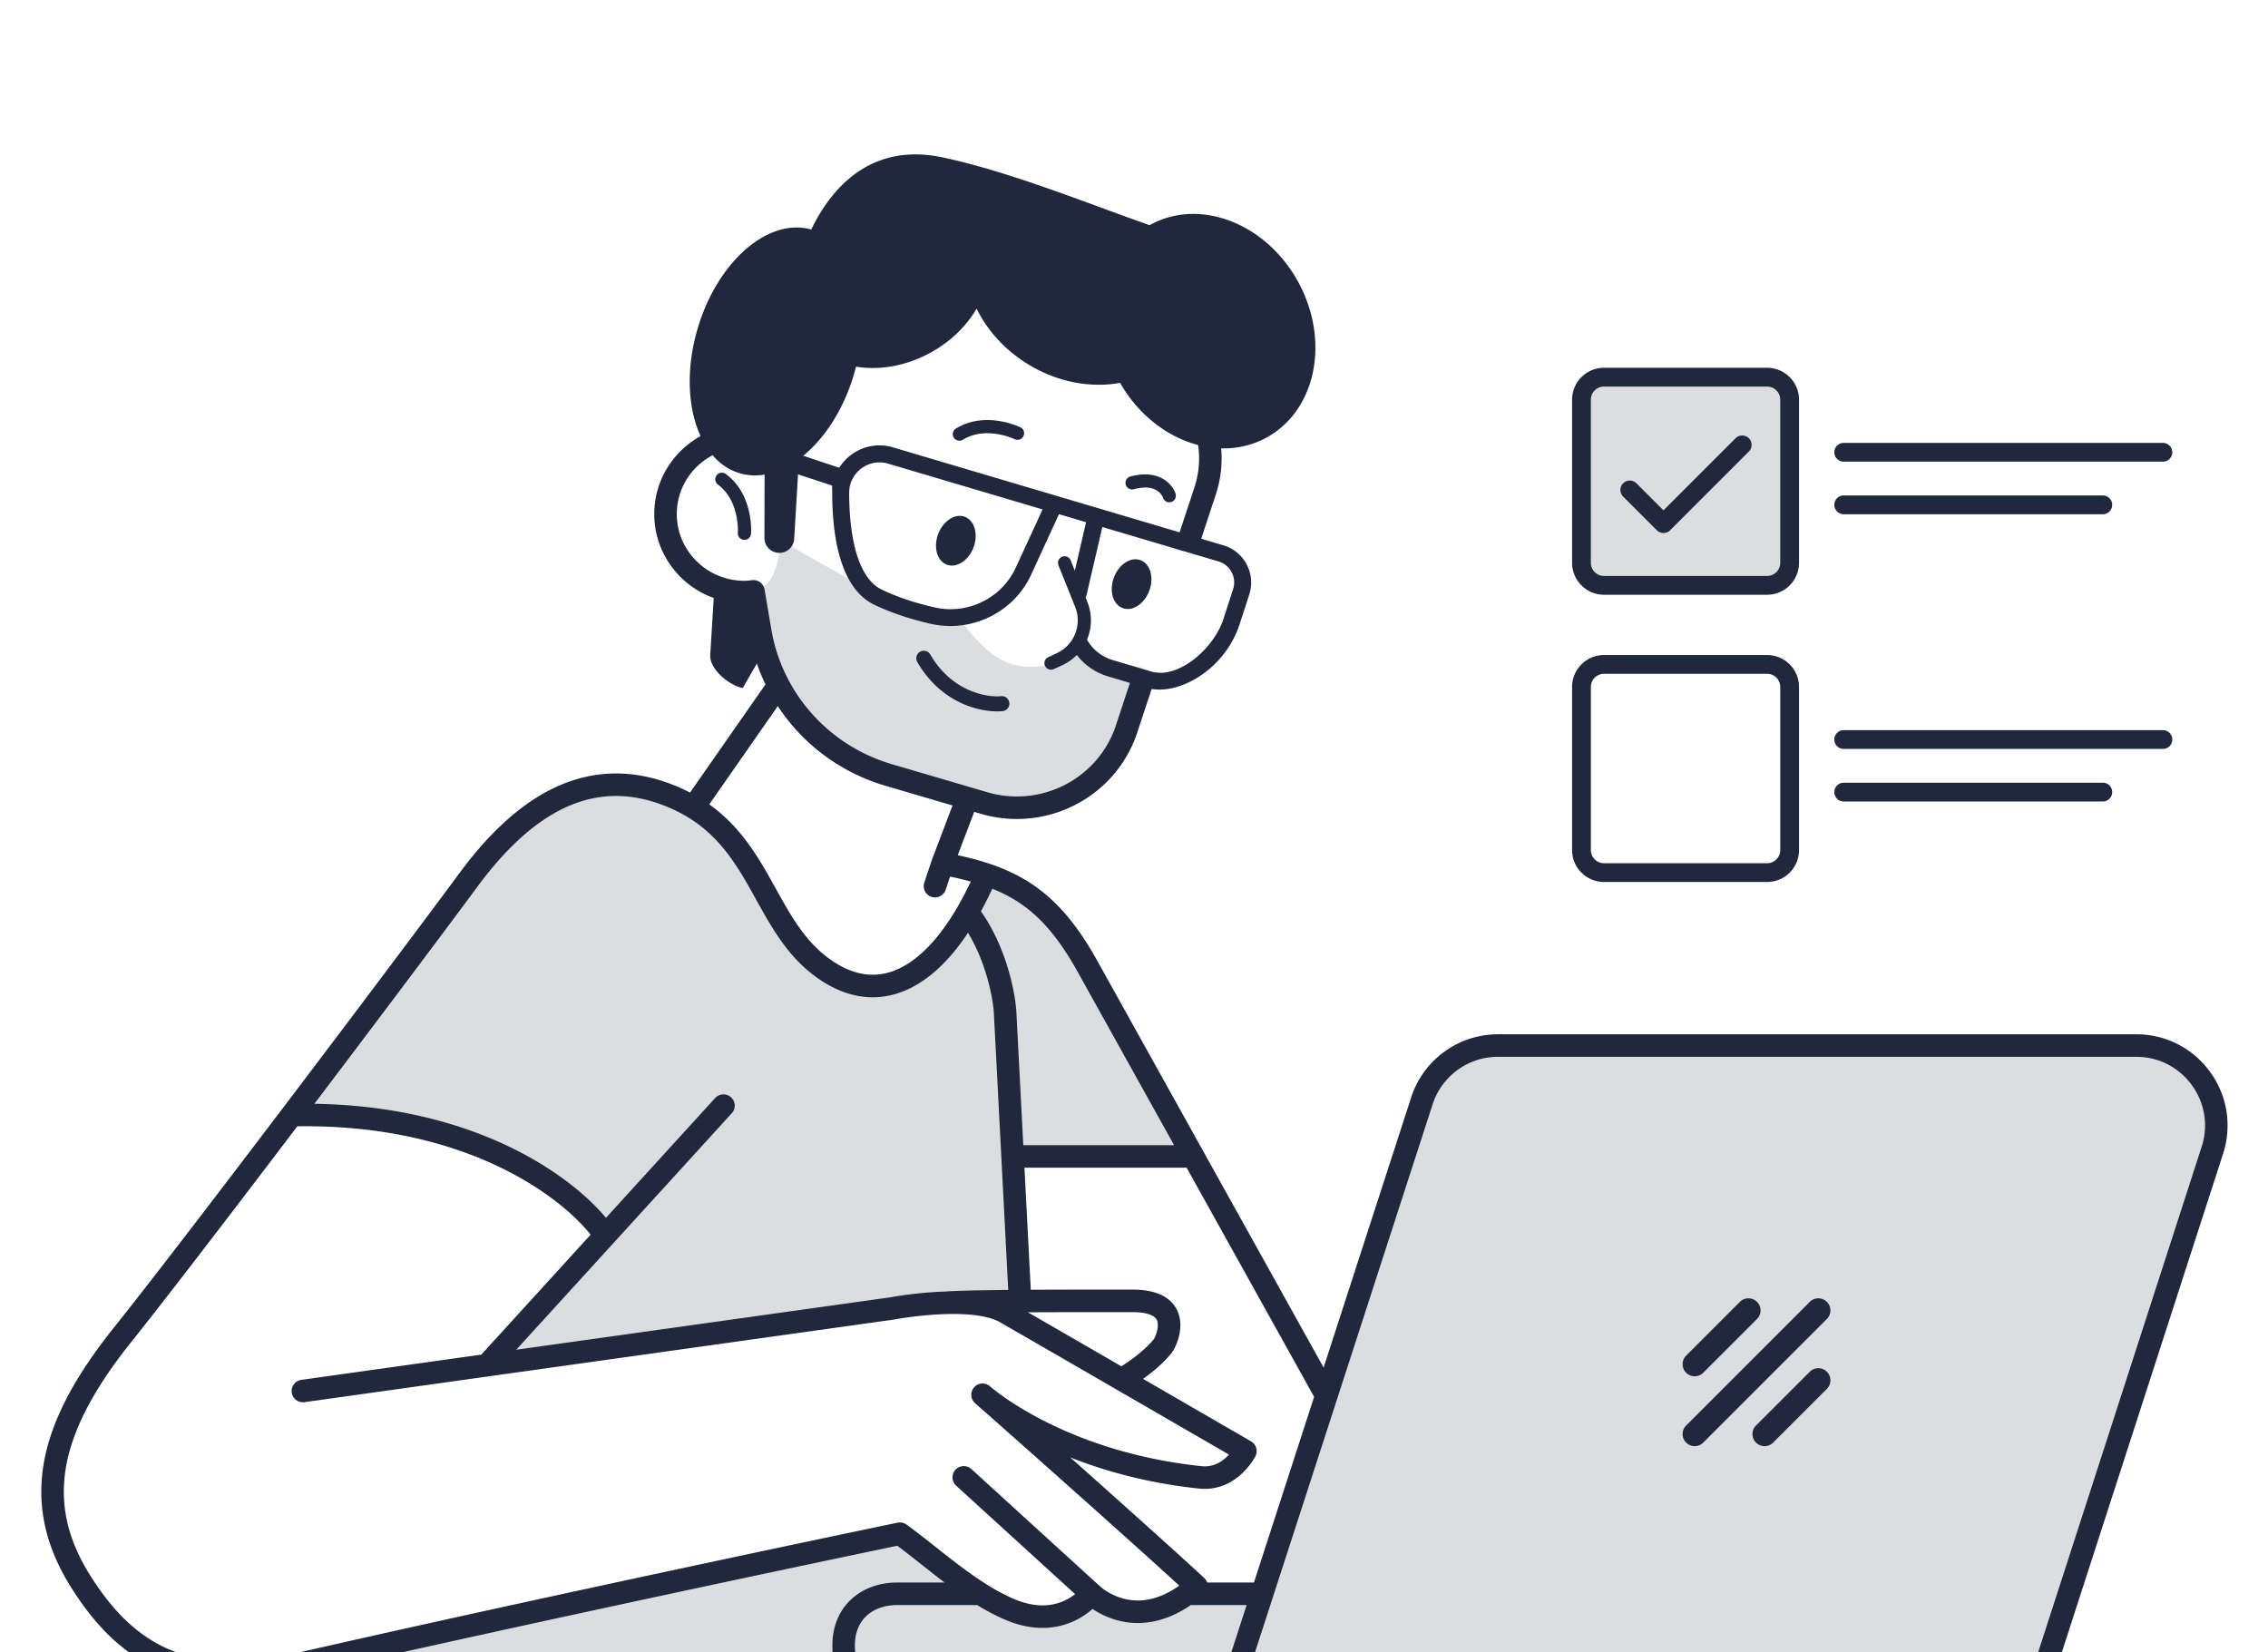
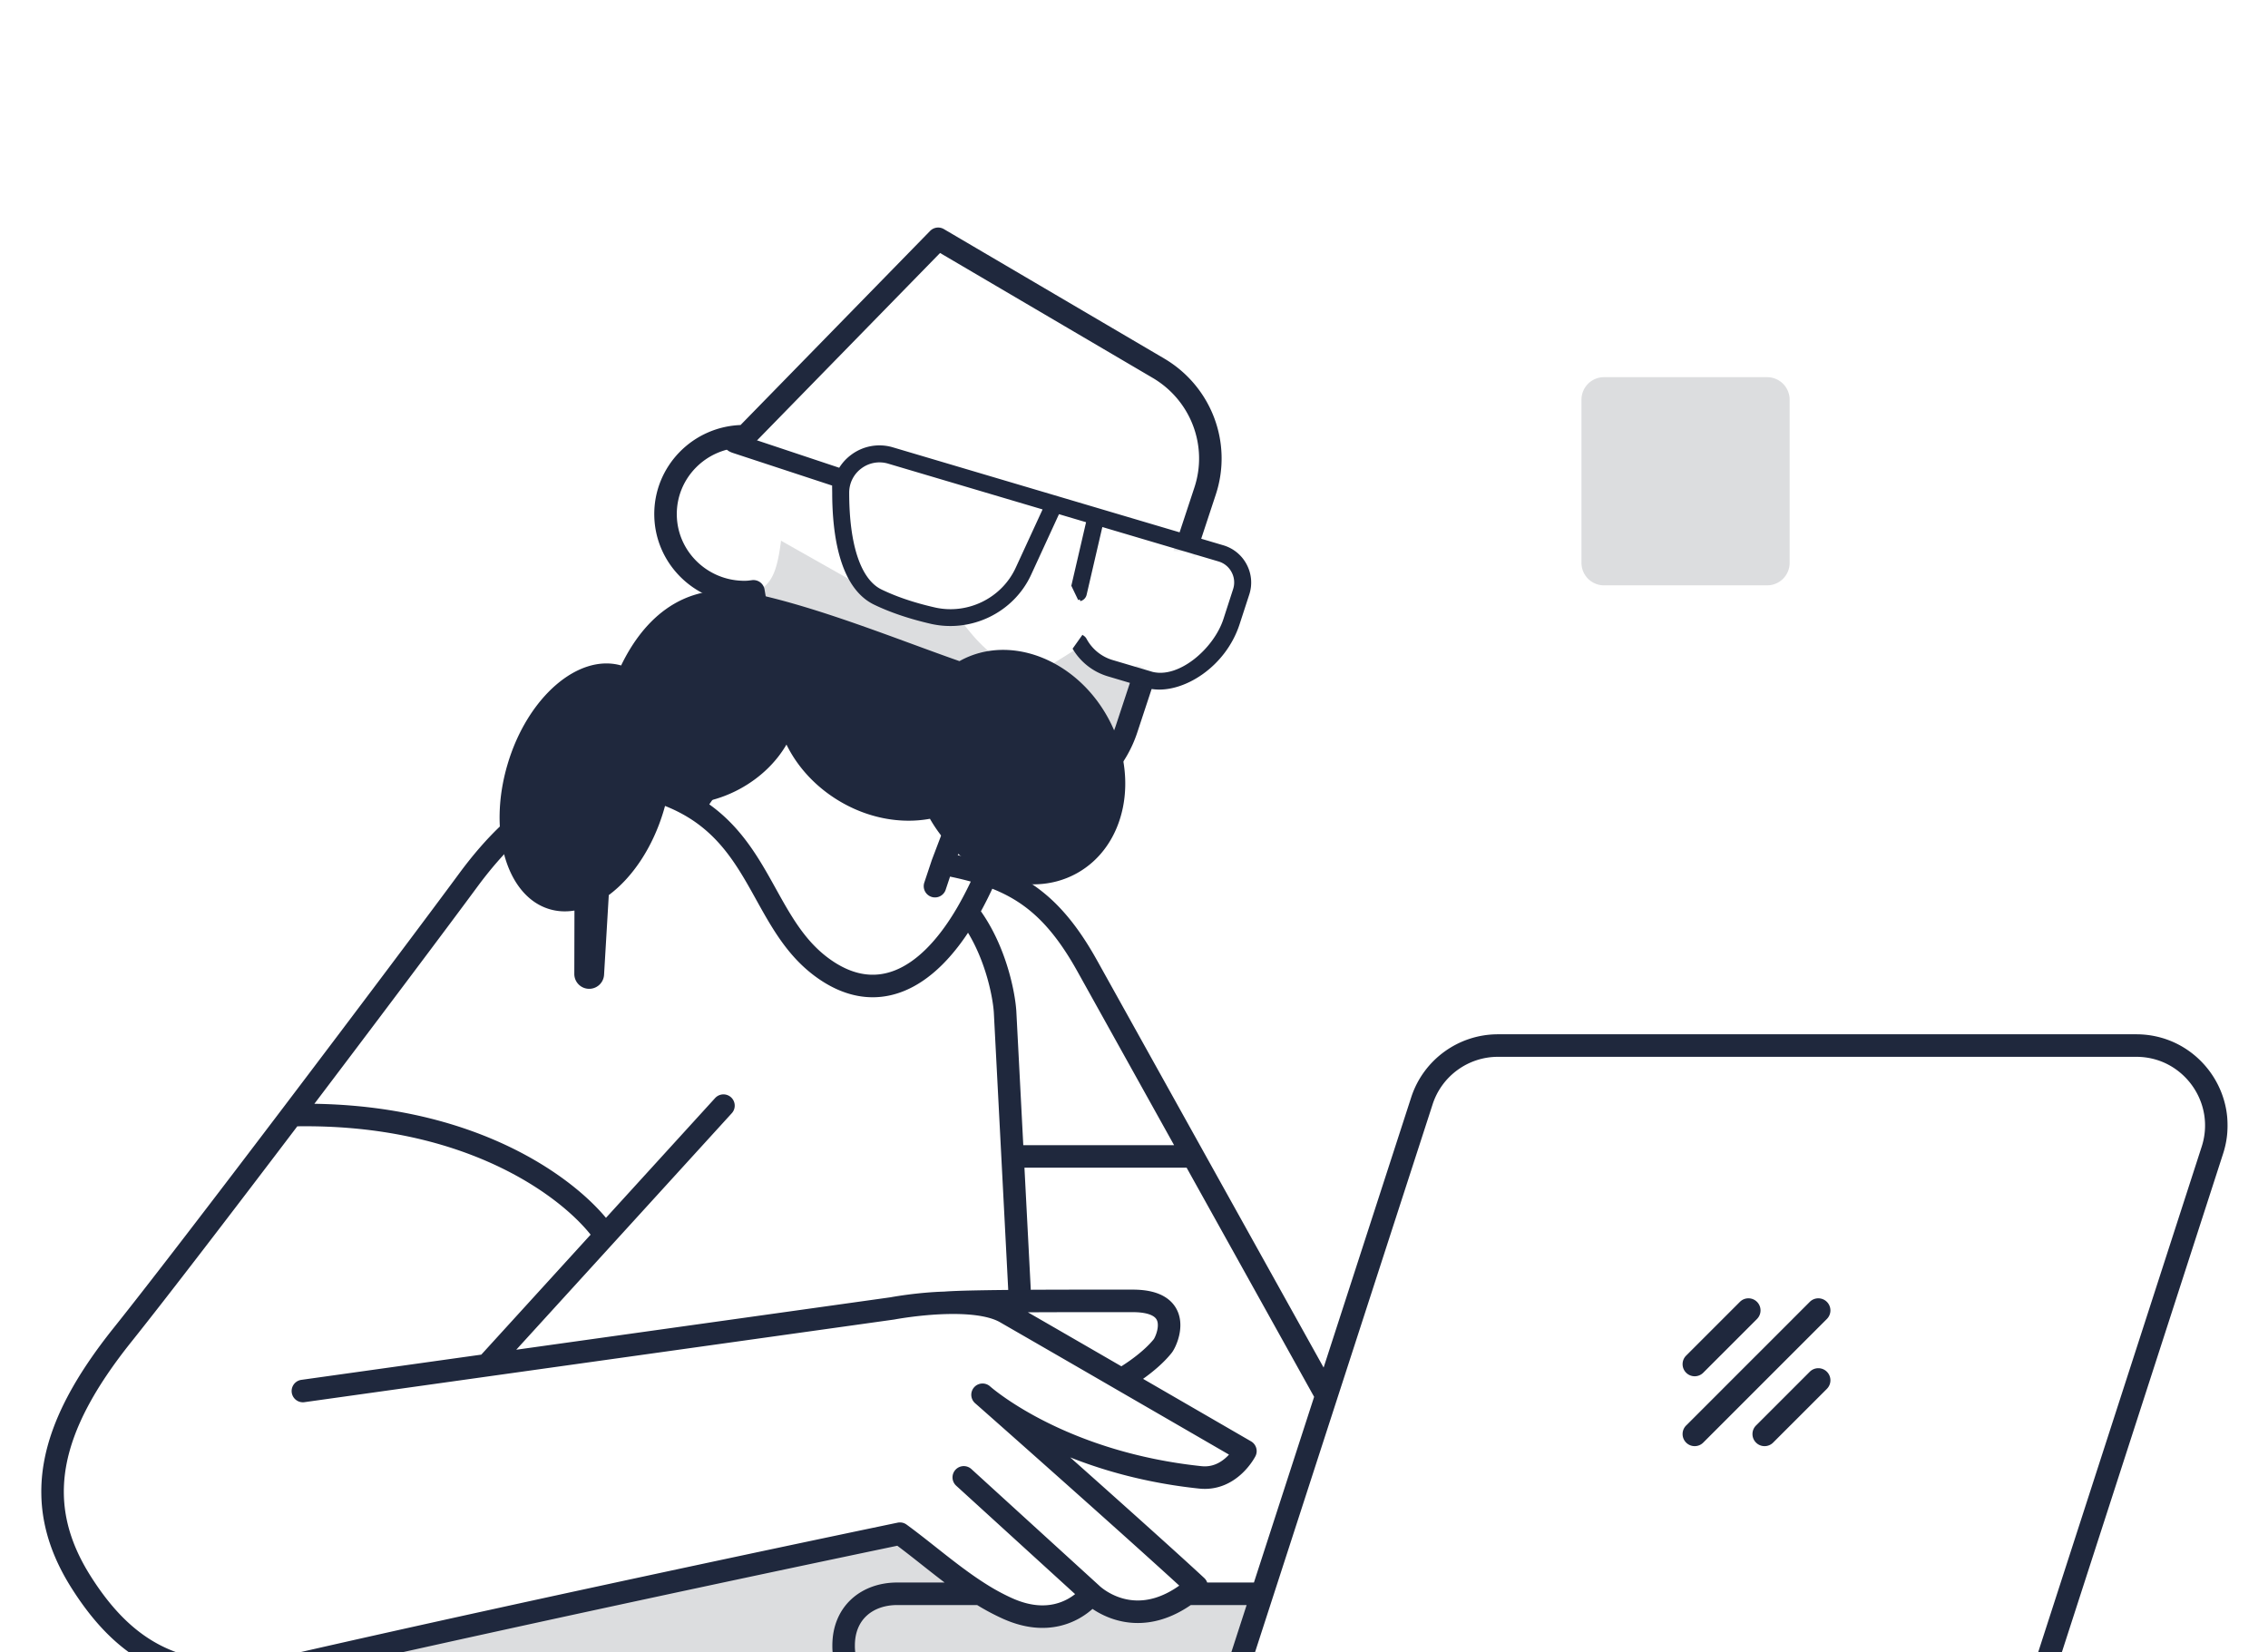
<svg xmlns="http://www.w3.org/2000/svg" width="302" height="220" fill="none">
  <g clip-path="url(#a)">
-     <path fill="#161D2C" fill-opacity=".15" d="M89.833 106.223c-11.5-4.999-20.5 1.501-27.5 11-3.702 5.024-13.556 18.159-23.5 31.269 24.4-.585 38 10.433 41.75 16.015l-15.75 17.283 54-7.566s3.305-.63 7-.741c1.65-.133 5.567-.198 10-.231l-1-19.264-1-19.264c-.166-2.508-1.4-8.67-5-13.262-5.578 9.652-12.579 12.452-19.5 7.262-7.373-5.53-7.951-15.733-17-21.212a21.047 21.047 0 0 0-2.5-1.289Z" />
-     <path fill="#161D2C" fill-opacity=".15" d="M144.833 128.724c-3.962-7.153-7.907-10.392-13.5-12.272a48.81 48.81 0 0 1-2.5 5.01c3.6 4.592 4.834 10.754 5 13.262l1 19.264h24.057l-14.057-25.264Zm18.69 97.5h103.075a6.001 6.001 0 0 0 5.709-4.154l22.266-68.846c2.28-6.89-2.85-14-10.11-14h-85c-4.59 0-8.67 2.95-10.11 7.31l-12.74 39.307-8.552 26.383-4.538 14Z" />
    <path fill="#161D2C" fill-opacity=".15" d="M119.473 212.224c-3.944 0-7.139 2.464-7.139 6.888 0 .954.136 1.828.392 2.612.929 2.846 3.439 4.5 6.747 4.5h44.05l4.538-14h-9.974c-1.382 1.01-2.694 1.641-3.914 2-2.064.606-3.863.435-5.29 0-2.229-.68-3.55-2-3.55-2s-.816 1.118-2.416 2c-1.234.679-2.933 1.217-5.084.993-1.079-.113-2.271-.418-3.575-.993a29.31 29.31 0 0 1-3.716-2h-11.069Z" />
    <path fill="#161D2C" fill-opacity=".15" d="M119.833 204.223s-45.5 9.465-80.5 17.465l-.155.036h73.548a8.394 8.394 0 0 1-.392-2.612c0-4.424 3.195-6.888 7.139-6.888h11.069c-3.762-2.361-7.22-5.454-10.709-8.001ZM101.118 84.377l-.901-5.365c2.319-.961 3.202-2.343 3.783-7.012l11.5 6.5 12 3.5c4.426 6.105 7.216 7.451 12.5 6.5l4-2.5 7.886 4.5-2.259 6.906c-2.578 7.872-10.95 12.272-18.895 9.915l-12.626-3.74a24.197 24.197 0 0 1-16.988-19.204Z" />
    <mask id="b" width="292" height="208" x="5" y="20" maskUnits="userSpaceOnUse" style="mask-type:alpha">
      <path fill="#D9D9D9" d="M297 228H5V20h292v208ZM144.011 79.175a.93.93 0 0 1-.685.694c.388 1.115 1.02 3.75.441 5.37a.91.91 0 0 1 .286.322 6.43 6.43 0 0 0 3.836 3.098l5.616 1.64c3.929.993 8.943-3.393 10.308-7.667l1.335-4.185a3.305 3.305 0 0 0-.228-2.596 3.299 3.299 0 0 0-2.018-1.646l-16.651-4.862-2.24 9.832Z" />
    </mask>
    <g mask="url(#b)">
      <path stroke="#1F283D" stroke-linecap="round" stroke-linejoin="round" stroke-width="3" d="M131.333 116.452c5.593 1.88 9.538 5.119 13.5 12.272l14.057 25.264m-27.557-37.536a48.81 48.81 0 0 1-2.5 5.01m2.5-5.01c-1.763-.593-3.69-1.051-5.833-1.453M39.333 221.688c35-8 80.5-17.465 80.5-17.465 3.489 2.547 6.947 5.64 10.709 8.001m-91.209 9.464-.155.036m.155-.036-.155.036m53.155-114.212c9.049 5.479 9.627 15.682 17 21.212 6.921 5.19 13.922 2.39 19.5-7.262m-36.5-13.95a21.047 21.047 0 0 0-2.5-1.289c-11.5-4.999-20.5 1.501-27.5 11-3.702 5.024-13.556 18.159-23.5 31.269m53.5-40.98 11.338-16.257m41.662 120.969-17-15.5m17 15.5s-.816 1.118-2.416 2c-1.234.679-2.933 1.217-5.084.993-1.079-.113-2.271-.418-3.575-.993a29.31 29.31 0 0 1-3.716-2m14.791 0s1.321 1.32 3.55 2c1.427.435 3.226.606 5.29 0 1.22-.359 2.532-.99 3.914-2m-27.254-26.5.092.08m-90.592-.58 24.5-3.434m84.5 1.885c8.195 4.74 16.5 9.549 16.5 9.549s-2 3.921-6 3.5c-17.947-1.89-27.864-10.025-28.908-10.92m18.408-2.129a6924.429 6924.429 0 0 0-15.5-8.951c-1.975-1.098-5.107-1.328-8-1.241m23.5 10.192s3.5-1.951 5.5-4.451c.5-.625 3-6-4-6-3.792 0-9.757-.009-15 .028m-10 .231c-3.695.111-7 .741-7 .741l-54 7.566m61-8.307c1.65-.133 5.567-.198 10-.231m-71 8.538 15.75-17.283m15.75-17.283-15.75 17.283m0 0c-3.75-5.582-17.35-16.6-41.75-16.015m0 0c-8.859 11.681-17.788 23.342-22.5 29.232-10 12.5-12.176 22.5-5.5 33 4.316 6.788 9.95 11.836 19.6 11.999 2.604.043 5.502-.269 8.745-.999m96.655-48.472-1-19.264m-6-32.526c3.6 4.592 4.834 10.754 5 13.262l1 19.264m0 0h24.057M39.178 221.724h73.548m18.199-35.92c1.451 1.265 21.689 19.18 28.408 25.42-.421.368-.836.7-1.246 1m.803-58.236 17.723 31.853m-63.887 35.883c.929 2.846 3.439 4.5 6.747 4.5h44.05m-50.797-4.5a8.394 8.394 0 0 1-.392-2.612c0-4.424 3.195-6.888 7.139-6.888h11.069m32.981 14h103.075a6.001 6.001 0 0 0 5.709-4.154l22.266-68.846c2.28-6.89-2.85-14-10.11-14h-85c-4.59 0-8.67 2.95-10.11 7.31l-12.74 39.307m-13.09 40.383 4.538-14m8.552-26.383-8.552 26.383M125.5 114.999l-1 3m1-3 3.313-8.724m39.248 105.949h-9.974M103.671 91.256a23.902 23.902 0 0 1-2.437-7.178l-.538-3.162-.371-2.176c-.335.044-.67.088-1.02.095-5.785.1-10.574-4.463-10.683-10.188-.11-5.726 4.496-10.46 10.282-10.56a4.35 4.35 0 0 1 .337.009l25.682-26.297 29.317 17.222c5.692 3.342 8.285 10.145 6.225 16.37l-10.455 31.68c-2.587 7.829-11 12.201-18.989 9.852l-.939-.276-1.269-.373m-25.142-15.02c3.005 5.685 8.24 10.053 14.654 11.94l9.809 2.881.679.199" />
    </g>
    <path fill="#1F283D" d="M243.261 173.353a1.61 1.61 0 0 1 0 2.278l-16.463 16.463a1.61 1.61 0 1 1-2.277-2.278l16.463-16.463a1.61 1.61 0 0 1 2.277 0Zm.001 9.306a1.61 1.61 0 0 1 0 2.277l-7.158 7.158a1.61 1.61 0 0 1-2.278-2.278l7.158-7.157a1.61 1.61 0 0 1 2.278 0Zm-9.306-7.028a1.61 1.61 0 0 0-2.277-2.278l-7.158 7.158a1.61 1.61 0 0 0 2.278 2.278l7.157-7.158Z" />
    <path fill="#161D2C" fill-opacity=".15" d="M235.304 50.224h-21.72a3 3 0 0 0-3 3v21.72a3 3 0 0 0 3 3h21.72a3 3 0 0 0 3-3v-21.72a3 3 0 0 0-3-3Z" />
-     <path fill="#1F283D" d="M235.304 48.974a4.25 4.25 0 0 1 4.25 4.25v21.72a4.25 4.25 0 0 1-4.25 4.25h-21.72a4.25 4.25 0 0 1-4.25-4.25v-21.72a4.25 4.25 0 0 1 4.25-4.25h21.72Zm-21.72 2.5a1.75 1.75 0 0 0-1.75 1.75v21.72c0 .966.783 1.75 1.75 1.75h21.72a1.75 1.75 0 0 0 1.75-1.75v-21.72a1.75 1.75 0 0 0-1.75-1.75h-21.72Zm17.536 6.866a1.25 1.25 0 0 1 1.768 1.767l-10.5 10.5a1.25 1.25 0 0 1-1.768 0l-4.5-4.5a1.25 1.25 0 0 1 1.768-1.767l3.616 3.616 9.616-9.616Zm48.884 7.634a1.25 1.25 0 0 1 0 2.5h-34.5a1.25 1.25 0 0 1 0-2.5h34.5Zm8-7a1.25 1.25 0 0 1 0 2.5h-42.5a1.25 1.25 0 0 1 0-2.5h42.5Zm-52.7 28.25a4.25 4.25 0 0 1 4.25 4.25v21.719a4.25 4.25 0 0 1-4.25 4.25h-21.72a4.25 4.25 0 0 1-4.25-4.25v-21.72a4.25 4.25 0 0 1 4.25-4.25h21.72Zm-21.72 2.5a1.75 1.75 0 0 0-1.75 1.75v21.719c0 .967.783 1.75 1.75 1.75h21.72a1.75 1.75 0 0 0 1.75-1.75v-21.72a1.75 1.75 0 0 0-1.75-1.75h-21.72Zm66.42 14.5a1.25 1.25 0 1 1 0 2.5h-34.5a1.25 1.25 0 0 1 0-2.5h34.5Zm8-7a1.25 1.25 0 0 1 0 2.5h-42.5a1.25 1.25 0 0 1 0-2.5h42.5Z" />
    <path fill="#1F283D" fill-rule="evenodd" stroke="#1F283D" stroke-width=".5" d="M153.553 91.521c3.927.521 9.444-2.858 11.271-8.48l1.286-3.95a4.866 4.866 0 0 0-.327-3.81 4.886 4.886 0 0 0-2.956-2.43l-43.988-13.04a6.023 6.023 0 0 0-5.355.955 6.037 6.037 0 0 0-1.625 1.82l-13.463-4.489a1.25 1.25 0 0 0-1.582.791c-.218.655.222.977.877 1.195l13.372 4.396c-.021.207 0 .903 0 1.114.004 5.511.95 12.539 5.456 14.705 2.14 1.028 4.659 1.877 7.488 2.527 5.299 1.199 10.802-1.482 13.067-6.4l3.799-8.259 4.041 1.198-1.997 8.607.879 1.83a.876.876 0 0 0 .65-.652l2.154-9.286 15.722 4.658a3.118 3.118 0 0 1 1.901 1.564 3.12 3.12 0 0 1 .206 2.455l-1.278 3.95c-1.306 4.036-6.062 8.163-9.772 7.21l-5.303-1.573a6.082 6.082 0 0 1-3.614-2.942.871.871 0 0 0-.269-.305l-1.071 1.509a7.89 7.89 0 0 0 4.447 3.425l5.336 1.586c.223.056.431.092.648.121ZM135.478 75.7l3.697-8.024L118.34 61.5a4.266 4.266 0 0 0-3.803.683 4.247 4.247 0 0 0-1.711 3.414c-.001 7.08 1.586 11.747 4.459 13.13 2.015.975 4.416 1.781 7.116 2.397 4.488 1.03 9.16-1.257 11.077-5.424Z" clip-rule="evenodd" />
-     <path fill="#1F283D" d="M100.218 79.012c-.334.044-.668.089-1.015.096a10.394 10.394 0 0 1-4.085-.752l-.552 8.95c-.009 1.868 2.503 3.94 4.34 4.316.017-.03 1.38-2.445 2.767-4.749a24.305 24.305 0 0 1-.555-2.497l-.9-5.364Zm25.318-58.05c-9.897-2.103-15.062 4.514-17.511 9.6-5.72-1.622-12.483 4.245-15.12 13.155-2.659 8.95-.155 17.594 5.59 19.296 1.08.32 2.195.37 3.315.184l-.019 8.431a1.98 1.98 0 0 0 2.282 1.968 1.985 1.985 0 0 0 1.68-1.84l.629-10.618c3.12-2.311 5.853-6.317 7.316-11.26.104-.351.199-.703.287-1.053 3.072.508 6.589-.058 9.849-1.826 2.734-1.484 4.858-3.582 6.208-5.904 1.397 2.853 3.704 5.46 6.774 7.36 3.966 2.454 8.419 3.243 12.331 2.523 4.327 7.565 12.958 10.838 19.466 7.306 6.616-3.59 8.533-12.853 4.281-20.688-4.252-7.836-13.063-11.278-19.679-7.687-.045.024-.089.05-.134.076-8.044-2.812-18.522-7.105-27.545-9.023Z" />
-     <path fill="#1F283D" d="M123.89 87.177a1 1 0 1 0-1.728 1.005c3.347 5.758 8.874 6.763 11.345 6.506a1 1 0 0 0-.206-1.99c-1.856.193-6.538-.577-9.411-5.52Zm18.665-12.594a.878.878 0 0 0-1.628.653l2.237 5.577a4.82 4.82 0 0 1-2.468 6.176l-1.114.516a.871.871 0 0 0-.429 1.166c.131.283.4.46.687.499a.887.887 0 0 0 .478-.07l1.115-.516a6.574 6.574 0 0 0 3.359-8.423l-2.237-5.578Zm9.318.014c-1.3-.491-2.889.538-3.548 2.302-.659 1.764-.139 3.58 1.16 4.07 1.299.492 2.891-.547 3.549-2.302.659-1.765.138-3.579-1.161-4.07ZM96.648 63.113a.882.882 0 0 0-1.23.182.881.881 0 0 0 .182 1.23c2.92 2.168 2.653 6.385 2.647 6.429a.875.875 0 0 0 .763.925l.052.007a.876.876 0 0 0 .941-.805c.019-.21.355-5.216-3.356-7.968Zm31.823 5.703c-1.291-.49-2.881.539-3.549 2.302-.659 1.764-.138 3.578 1.161 4.07 1.3.491 2.891-.547 3.549-2.303.658-1.755.138-3.578-1.161-4.07Zm28.062-3.082c-.402-1.24-2.174-3.318-6.014-2.286a.883.883 0 0 0-.622 1.079.882.882 0 0 0 1.078.62c3.199-.869 3.858 1.044 3.883 1.127a.898.898 0 0 0 .726.602.85.85 0 0 0 .386-.037.873.873 0 0 0 .563-1.105Zm-20.592-8.802c-.191-.096-4.704-2.28-8.647.13a.88.88 0 0 0-.294 1.21.886.886 0 0 0 1.203.283c3.12-1.904 6.902-.08 6.953-.052a.88.88 0 0 0 .785-1.57Z" />
+     <path fill="#1F283D" d="M100.218 79.012c-.334.044-.668.089-1.015.096a10.394 10.394 0 0 1-4.085-.752l-.552 8.95c-.009 1.868 2.503 3.94 4.34 4.316.017-.03 1.38-2.445 2.767-4.749a24.305 24.305 0 0 1-.555-2.497l-.9-5.364Zc-9.897-2.103-15.062 4.514-17.511 9.6-5.72-1.622-12.483 4.245-15.12 13.155-2.659 8.95-.155 17.594 5.59 19.296 1.08.32 2.195.37 3.315.184l-.019 8.431a1.98 1.98 0 0 0 2.282 1.968 1.985 1.985 0 0 0 1.68-1.84l.629-10.618c3.12-2.311 5.853-6.317 7.316-11.26.104-.351.199-.703.287-1.053 3.072.508 6.589-.058 9.849-1.826 2.734-1.484 4.858-3.582 6.208-5.904 1.397 2.853 3.704 5.46 6.774 7.36 3.966 2.454 8.419 3.243 12.331 2.523 4.327 7.565 12.958 10.838 19.466 7.306 6.616-3.59 8.533-12.853 4.281-20.688-4.252-7.836-13.063-11.278-19.679-7.687-.045.024-.089.05-.134.076-8.044-2.812-18.522-7.105-27.545-9.023Z" />
  </g>
  <defs>
    <clipPath id="a">
      <path fill="#fff" d="M5 20h292v200H5z" />
    </clipPath>
  </defs>
</svg>